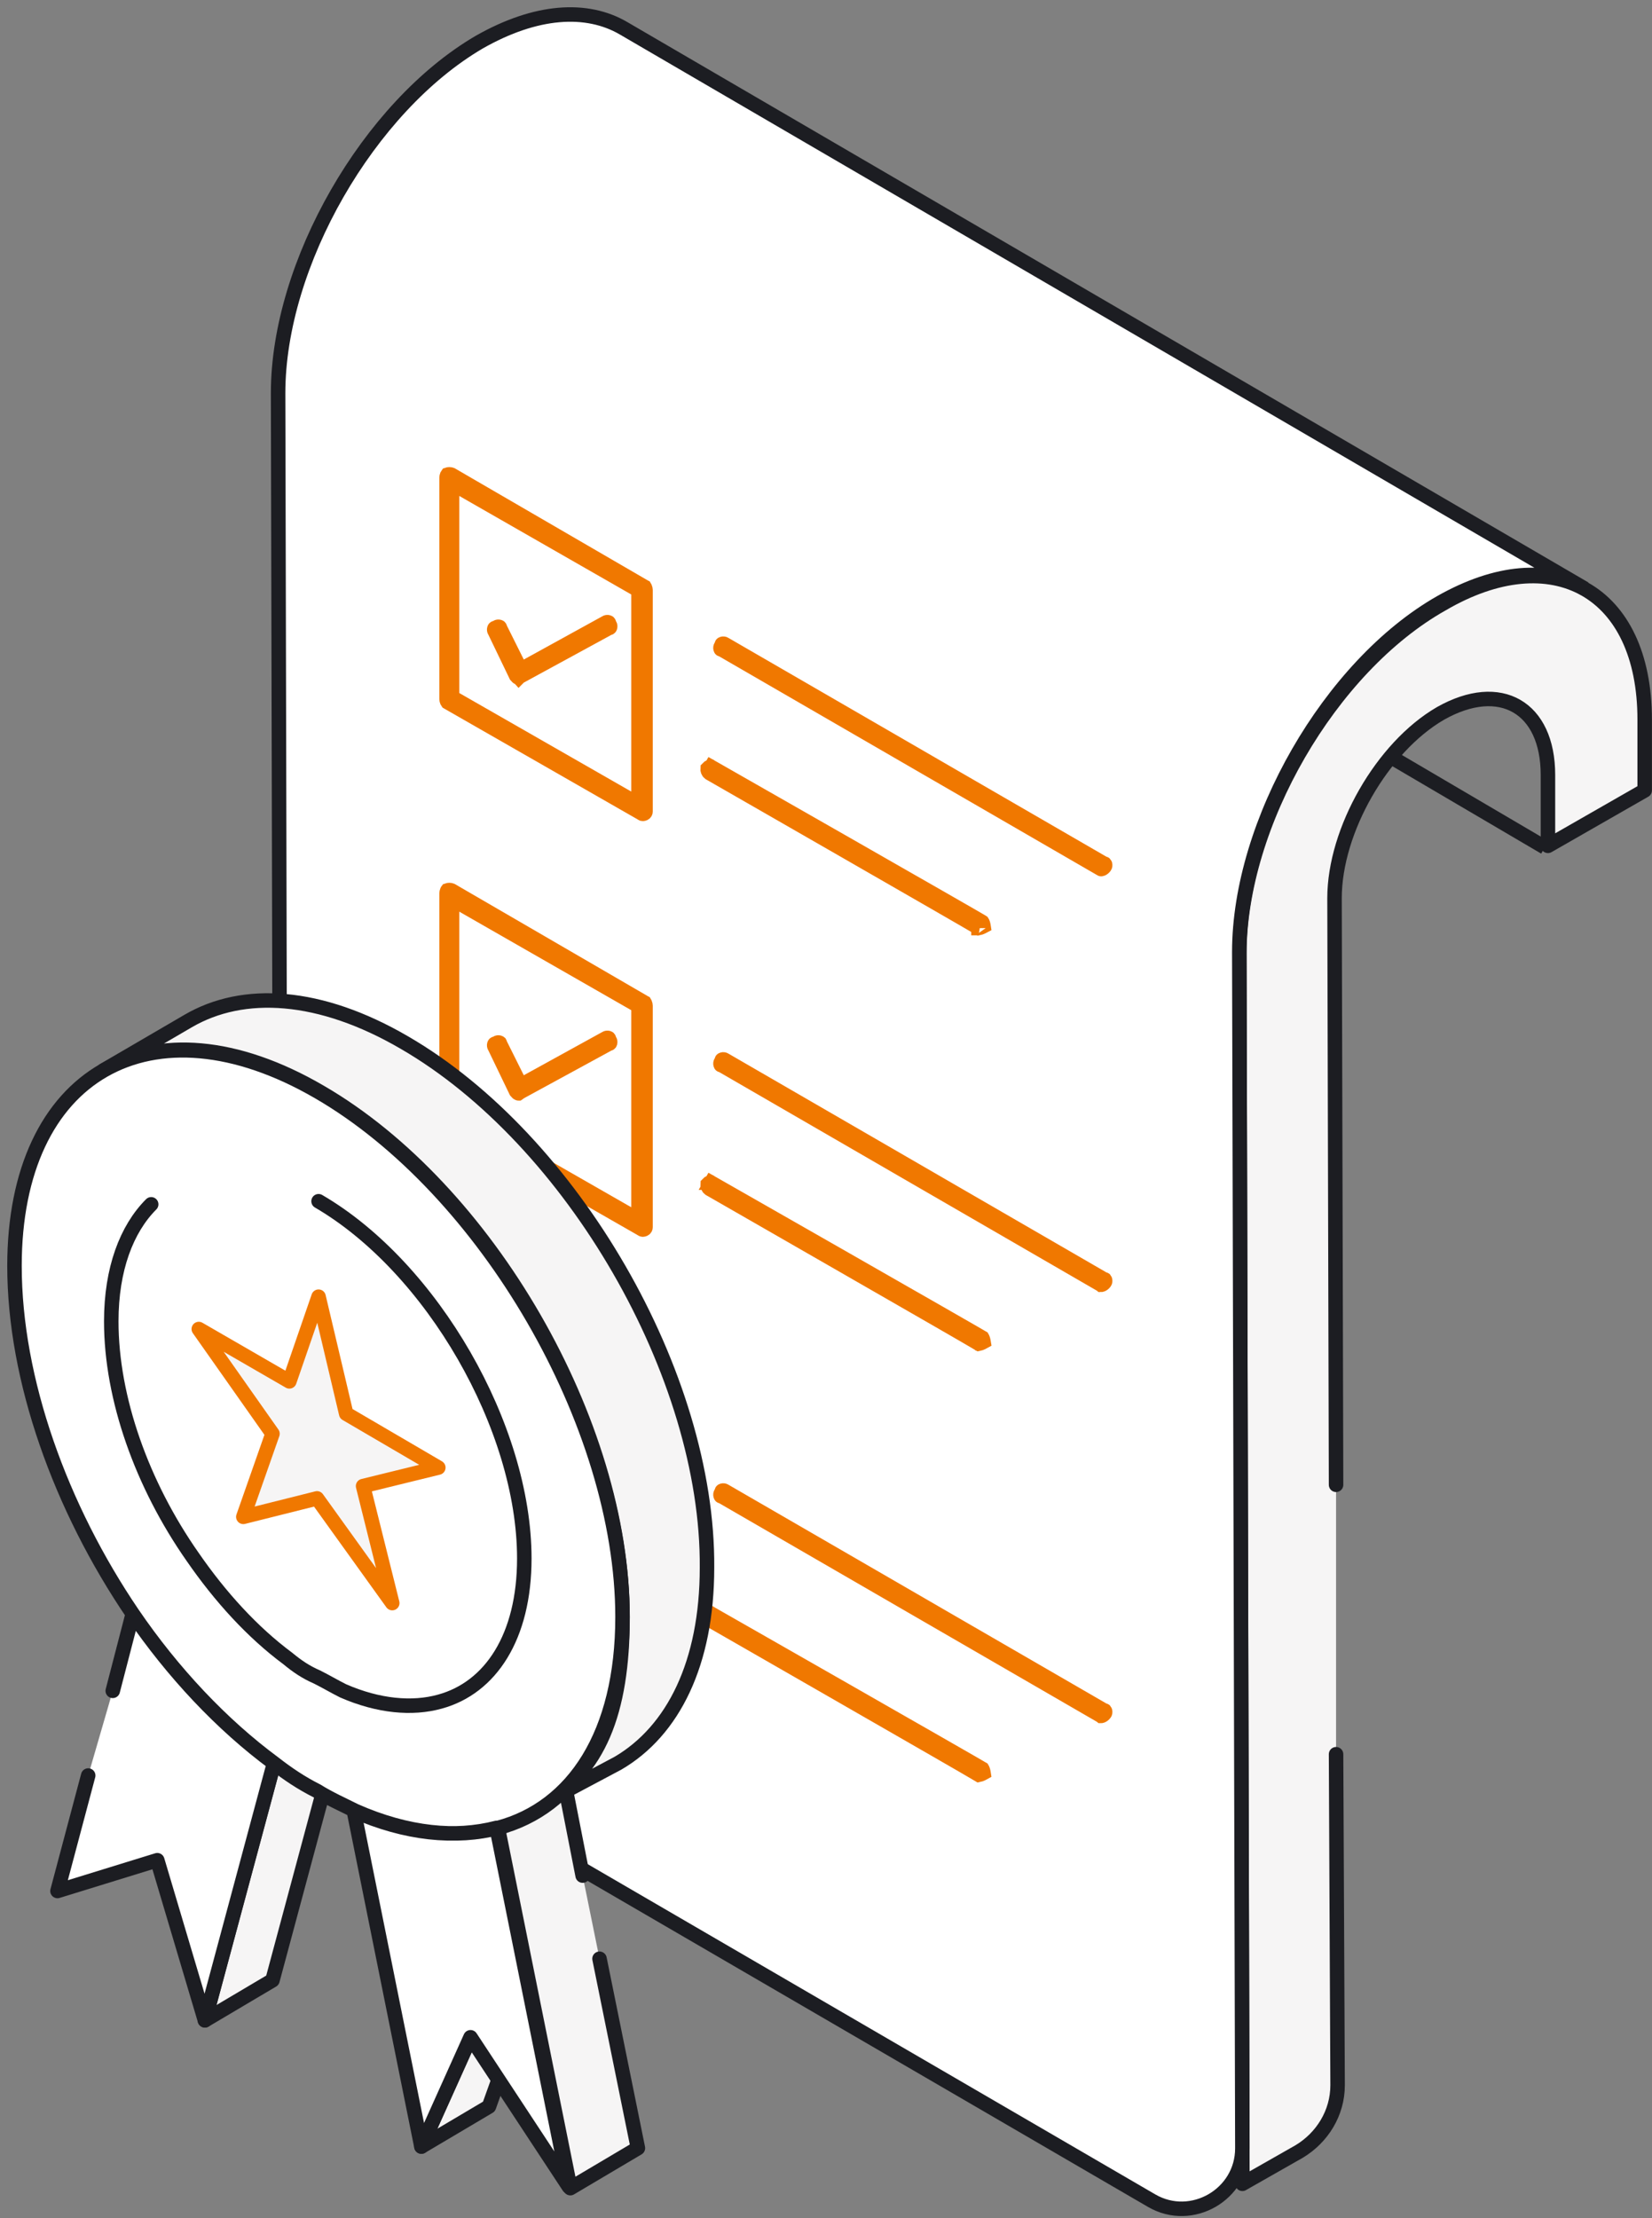
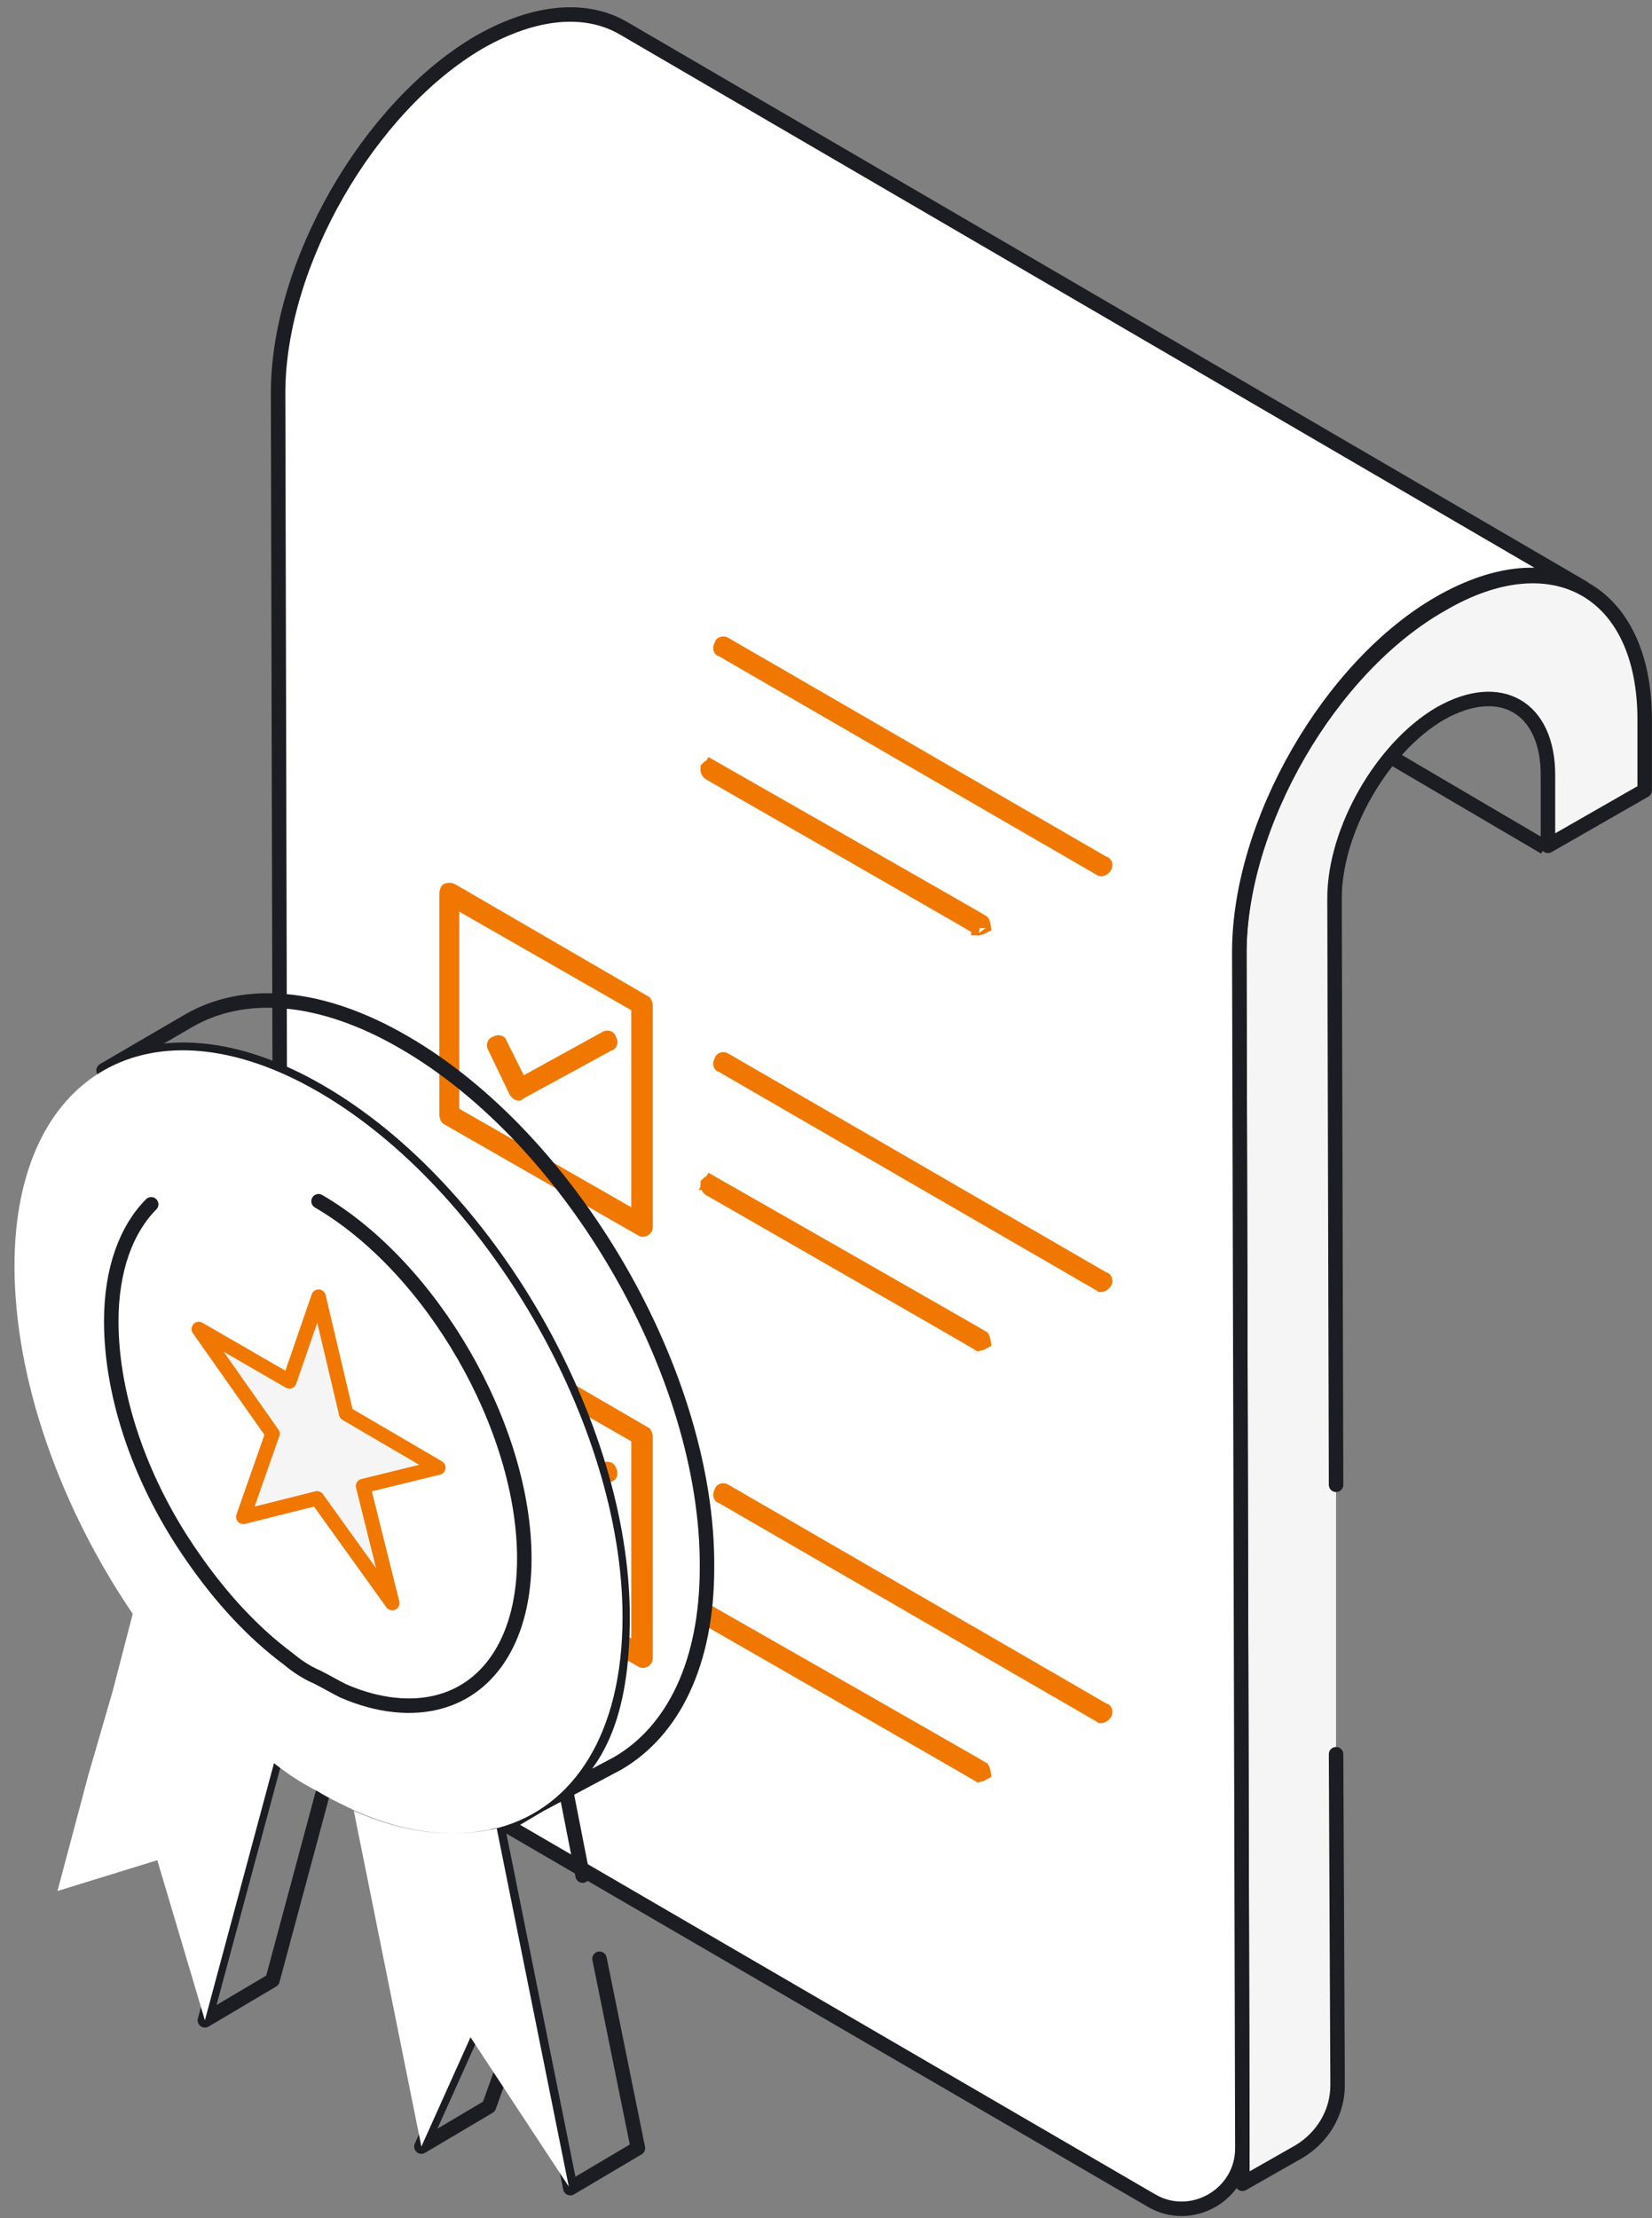
<svg xmlns="http://www.w3.org/2000/svg" width="114" height="153" viewBox="0 0 114 153" fill="none">
  <rect x="0" y="0" width="114" height="153" fill="#808080" stroke="none" />
  <path d="M92.198 102.415L92.092 61.953C92.092 57.28 95.377 51.545 99.403 49.209C103.535 46.873 106.82 48.784 106.82 53.457V58.342L113.495 54.519V49.634C113.495 40.713 107.138 37.208 99.509 41.669C91.774 46.023 85.523 56.855 85.523 65.776L85.734 150.629L89.655 148.399C91.244 147.443 92.304 145.744 92.304 143.832L92.198 120.999" fill="#F6F5F5" />
  <path d="M92.198 102.415L92.092 61.953C92.092 57.28 95.377 51.545 99.403 49.209C103.535 46.873 106.82 48.784 106.82 53.457V58.342L113.495 54.519V49.634C113.495 40.713 107.138 37.208 99.509 41.669C91.774 46.023 85.523 56.855 85.523 65.776L85.734 150.629L89.655 148.399C91.244 147.443 92.304 145.744 92.304 143.832L92.198 120.999" stroke="#1C1D22" stroke-miterlimit="10" stroke-linecap="round" stroke-linejoin="round" />
  <path d="M19.191 27.12L19.403 116.858L79.481 151.797C82.236 153.39 85.732 151.372 85.732 148.186L85.52 65.67C85.52 56.749 91.772 45.917 99.4 41.563C103.321 39.333 106.817 39.12 109.36 40.607L43.032 1.951C40.489 0.464 36.992 0.676 33.072 2.906C25.443 7.367 19.191 18.199 19.191 27.12ZM106.605 58.448L96.116 52.289L106.605 58.448Z" fill="white" />
  <path d="M106.605 58.448L96.116 52.289M19.191 27.12L19.403 116.858L79.481 151.797C82.236 153.39 85.732 151.372 85.732 148.186L85.52 65.67C85.52 56.749 91.772 45.917 99.4 41.563C103.321 39.333 106.817 39.12 109.36 40.607L43.032 1.951C40.489 0.464 36.992 0.676 33.072 2.906C25.443 7.367 19.191 18.199 19.191 27.12Z" stroke="#1C1D22" stroke-miterlimit="10" />
  <path d="M76.219 59.571L76.151 59.554L76.09 59.519L50.025 44.438L50.011 44.43L49.998 44.421C49.987 44.414 49.967 44.405 49.939 44.401C49.91 44.397 49.881 44.4 49.857 44.407C49.833 44.413 49.821 44.423 49.816 44.427C49.814 44.429 49.81 44.433 49.807 44.445L49.786 44.529L49.738 44.601C49.731 44.612 49.722 44.632 49.718 44.661C49.714 44.69 49.716 44.72 49.723 44.745C49.73 44.769 49.74 44.782 49.744 44.786C49.746 44.789 49.75 44.792 49.761 44.795L49.829 44.812L49.89 44.847L75.956 59.928L75.969 59.935L75.983 59.944C75.984 59.945 75.984 59.945 75.984 59.945C75.984 59.946 75.985 59.946 75.987 59.946C75.993 59.946 76.011 59.945 76.042 59.934C76.109 59.908 76.188 59.846 76.242 59.765C76.25 59.754 76.259 59.734 76.263 59.705C76.267 59.675 76.264 59.646 76.257 59.621C76.25 59.597 76.241 59.584 76.237 59.58C76.234 59.577 76.231 59.574 76.219 59.571ZM49.074 52.899L49.059 52.89L49.044 52.88C49.043 52.88 49.043 52.88 49.043 52.88C49.042 52.88 49.042 52.88 49.04 52.879C49.034 52.879 49.016 52.88 48.985 52.892C48.935 52.911 48.878 52.95 48.83 53.003C48.818 53.119 48.868 53.252 48.954 53.316L48.987 53.336L49.141 53.424L49.723 53.758L51.804 54.952C53.528 55.941 55.829 57.261 58.14 58.589C60.452 59.916 62.773 61.251 64.536 62.267C66.112 63.174 67.268 63.842 67.552 64.012C67.603 64.002 67.679 63.977 67.77 63.933C67.805 63.917 67.838 63.9 67.87 63.883C67.868 63.869 67.866 63.855 67.863 63.84C67.847 63.756 67.827 63.685 67.804 63.635C67.796 63.616 67.789 63.605 67.785 63.599C67.776 63.593 67.761 63.584 67.74 63.572C67.698 63.547 67.638 63.512 67.562 63.468C67.41 63.38 67.197 63.256 66.93 63.102C66.396 62.795 65.65 62.367 64.763 61.859C62.99 60.844 60.656 59.51 58.332 58.182C56.008 56.855 53.693 55.534 51.96 54.545L49.867 53.351L49.281 53.017L49.127 52.929L49.088 52.907L49.078 52.901L49.075 52.9L49.074 52.899C49.074 52.899 49.074 52.899 49.322 52.465L49.074 52.899ZM67.52 64.016C67.52 64.016 67.522 64.016 67.525 64.016C67.522 64.015 67.52 64.015 67.52 64.016Z" fill="#1C1D22" stroke="#F07800" />
-   <path d="M44.508 40.531C44.498 40.509 44.489 40.494 44.484 40.486L44.476 40.482L31.144 32.74C31.118 32.73 31.07 32.717 31.006 32.717C30.948 32.717 30.903 32.727 30.876 32.737C30.87 32.745 30.862 32.759 30.854 32.778C30.842 32.804 30.832 32.835 30.826 32.865C30.819 32.897 30.817 32.921 30.817 32.934V48.227C30.817 48.24 30.819 48.264 30.826 48.296C30.832 48.326 30.842 48.356 30.854 48.383C30.863 48.405 30.872 48.419 30.878 48.427L30.883 48.43L44.234 56.076L44.261 56.092L44.286 56.111C44.325 56.14 44.383 56.15 44.45 56.116C44.517 56.083 44.545 56.03 44.545 55.979V40.687C44.545 40.673 44.543 40.649 44.536 40.618C44.53 40.587 44.52 40.557 44.508 40.531ZM43.81 40.571L44.062 40.715V41.005V54.599V55.461L43.313 55.033L31.446 48.236L31.194 48.092V47.802V34.209V33.346L31.943 33.775L43.81 40.571ZM34.124 43.516L34.143 43.545L34.158 43.576L35.624 46.619C35.646 46.648 35.671 46.674 35.697 46.695C35.731 46.722 35.759 46.735 35.775 46.74C35.777 46.741 35.779 46.741 35.78 46.742C35.783 46.739 35.786 46.736 35.791 46.732L35.842 46.681L35.905 46.646L41.945 43.354L42.001 43.324L42.063 43.308C42.074 43.305 42.078 43.302 42.08 43.299C42.084 43.295 42.094 43.282 42.101 43.258C42.108 43.233 42.11 43.203 42.106 43.174C42.102 43.145 42.093 43.125 42.086 43.114L42.038 43.042L42.017 42.958C42.014 42.946 42.01 42.942 42.008 42.94C42.003 42.936 41.991 42.926 41.967 42.92C41.943 42.913 41.914 42.91 41.885 42.914C41.856 42.918 41.837 42.927 41.826 42.934L41.808 42.946L41.789 42.957L36.386 45.93L35.929 46.181L35.697 45.715L34.532 43.379L34.507 43.33L34.494 43.277C34.491 43.264 34.487 43.261 34.485 43.259C34.48 43.254 34.468 43.245 34.444 43.238C34.42 43.231 34.391 43.229 34.362 43.233C34.334 43.237 34.314 43.246 34.303 43.253L34.231 43.301L34.147 43.322C34.135 43.325 34.132 43.328 34.13 43.331C34.125 43.336 34.116 43.348 34.109 43.373C34.102 43.397 34.1 43.427 34.104 43.456C34.108 43.485 34.117 43.505 34.124 43.516ZM35.774 46.746C35.774 46.746 35.774 46.746 35.775 46.745L35.774 46.746Z" fill="#1C1D22" stroke="#F07800" />
  <path d="M76.219 88.245L76.151 88.228L76.09 88.192L50.025 73.112L50.011 73.104L49.998 73.095C49.987 73.088 49.967 73.079 49.939 73.075C49.91 73.071 49.881 73.073 49.857 73.081C49.833 73.087 49.821 73.097 49.816 73.101C49.814 73.103 49.81 73.107 49.807 73.119L49.786 73.203L49.738 73.275C49.731 73.286 49.722 73.306 49.718 73.335C49.714 73.364 49.716 73.394 49.723 73.418C49.73 73.443 49.74 73.455 49.744 73.46C49.746 73.463 49.75 73.466 49.761 73.469L49.829 73.486L49.89 73.521L75.956 88.601L75.969 88.609L75.983 88.618C75.984 88.619 75.984 88.619 75.984 88.619C75.984 88.619 75.985 88.619 75.987 88.62C75.993 88.62 76.011 88.619 76.042 88.607C76.109 88.582 76.188 88.52 76.242 88.439C76.25 88.428 76.259 88.408 76.263 88.379C76.267 88.349 76.264 88.32 76.257 88.295C76.25 88.271 76.241 88.258 76.237 88.253C76.234 88.251 76.231 88.248 76.219 88.245ZM49.074 81.573L49.059 81.564L49.044 81.554C49.043 81.554 49.043 81.554 49.043 81.553C49.042 81.553 49.042 81.553 49.04 81.553C49.034 81.553 49.016 81.553 48.985 81.565C48.935 81.585 48.878 81.624 48.83 81.677C48.818 81.793 48.868 81.926 48.954 81.99L48.987 82.01L49.141 82.097L49.723 82.431L51.804 83.625C53.528 84.614 55.829 85.935 58.14 87.263C60.452 88.59 62.773 89.925 64.536 90.94C66.112 91.847 67.268 92.516 67.552 92.686C67.603 92.676 67.679 92.65 67.77 92.607C67.805 92.591 67.838 92.574 67.87 92.556C67.868 92.543 67.866 92.528 67.863 92.514C67.847 92.43 67.827 92.359 67.804 92.308C67.796 92.29 67.789 92.279 67.785 92.272C67.776 92.267 67.761 92.258 67.74 92.246C67.698 92.221 67.638 92.186 67.562 92.141C67.41 92.053 67.197 91.93 66.93 91.776C66.396 91.469 65.65 91.041 64.763 90.533C62.99 89.518 60.656 88.184 58.332 86.856C56.008 85.529 53.693 84.208 51.96 83.219L49.867 82.025L49.281 81.691L49.127 81.603L49.088 81.581L49.078 81.575L49.075 81.573L49.074 81.573C49.074 81.573 49.074 81.573 49.322 81.139L49.074 81.573ZM67.52 92.689C67.52 92.689 67.522 92.69 67.525 92.689C67.522 92.689 67.52 92.689 67.52 92.689Z" fill="#1C1D22" stroke="#F07800" />
  <path d="M44.508 69.205C44.498 69.183 44.489 69.168 44.484 69.16L44.476 69.156L31.144 61.414C31.118 61.403 31.07 61.391 31.006 61.391C30.948 61.391 30.903 61.401 30.876 61.411C30.87 61.419 30.862 61.432 30.854 61.452C30.842 61.478 30.832 61.508 30.826 61.539C30.819 61.57 30.817 61.594 30.817 61.608V76.901C30.817 76.914 30.819 76.938 30.826 76.969C30.832 77 30.842 77.03 30.854 77.056C30.863 77.079 30.872 77.093 30.878 77.101L30.883 77.104L44.234 84.75L44.261 84.766L44.286 84.784C44.325 84.814 44.383 84.824 44.45 84.79C44.517 84.757 44.545 84.704 44.545 84.653V69.361C44.545 69.347 44.543 69.323 44.536 69.292C44.53 69.261 44.52 69.231 44.508 69.205ZM43.81 69.245L44.062 69.389V69.679V83.272V84.135L43.313 83.706L31.446 76.91L31.194 76.766V76.476V62.882V62.02L31.943 62.449L43.81 69.245ZM34.124 72.19L34.143 72.219L34.158 72.25L35.624 75.293C35.646 75.322 35.671 75.348 35.697 75.369C35.731 75.396 35.759 75.409 35.775 75.414C35.777 75.415 35.779 75.415 35.78 75.415C35.783 75.413 35.786 75.41 35.791 75.406L35.842 75.355L35.905 75.32L41.945 72.028L42.001 71.997L42.063 71.982C42.074 71.979 42.078 71.976 42.08 71.973C42.084 71.968 42.094 71.956 42.101 71.931C42.108 71.907 42.11 71.877 42.106 71.848C42.102 71.819 42.093 71.799 42.086 71.788L42.038 71.716L42.017 71.632C42.014 71.62 42.01 71.616 42.008 71.614C42.003 71.609 41.991 71.6 41.967 71.593C41.943 71.587 41.914 71.584 41.885 71.588C41.856 71.592 41.837 71.601 41.826 71.608L41.808 71.62L41.789 71.63L36.386 74.604L35.929 74.855L35.697 74.389L34.532 72.053L34.507 72.004L34.494 71.951C34.491 71.938 34.487 71.935 34.485 71.932C34.48 71.928 34.468 71.919 34.444 71.912C34.42 71.905 34.391 71.903 34.362 71.907C34.334 71.911 34.314 71.92 34.303 71.927L34.231 71.975L34.147 71.996C34.135 71.999 34.132 72.002 34.13 72.005C34.125 72.009 34.116 72.022 34.109 72.046C34.102 72.071 34.1 72.101 34.104 72.13C34.108 72.159 34.117 72.179 34.124 72.19ZM35.774 75.42C35.774 75.42 35.774 75.42 35.775 75.419L35.774 75.42Z" fill="#1C1D22" stroke="#F07800" />
  <path d="M76.219 117.981L76.151 117.963L76.09 117.928L50.025 102.848L50.011 102.84L49.998 102.831C49.987 102.824 49.967 102.815 49.939 102.811C49.91 102.807 49.881 102.809 49.857 102.816C49.833 102.823 49.821 102.832 49.816 102.837C49.814 102.839 49.81 102.842 49.807 102.855L49.786 102.939L49.738 103.011C49.731 103.022 49.722 103.042 49.718 103.071C49.714 103.1 49.716 103.13 49.723 103.154C49.73 103.179 49.74 103.191 49.744 103.196C49.746 103.198 49.75 103.202 49.761 103.205L49.829 103.222L49.89 103.257L75.956 118.337L75.969 118.345L75.983 118.354C75.984 118.355 75.984 118.355 75.984 118.355C75.984 118.355 75.985 118.355 75.987 118.355C75.993 118.356 76.011 118.355 76.042 118.343C76.109 118.317 76.188 118.255 76.242 118.174C76.25 118.164 76.259 118.143 76.263 118.114C76.267 118.085 76.264 118.056 76.257 118.031C76.25 118.006 76.241 117.994 76.237 117.989C76.234 117.987 76.231 117.983 76.219 117.981ZM49.074 111.309L49.059 111.3L49.044 111.29C49.043 111.29 49.043 111.289 49.043 111.289C49.042 111.289 49.042 111.289 49.04 111.289C49.034 111.289 49.016 111.289 48.985 111.301C48.935 111.321 48.878 111.36 48.83 111.413C48.818 111.529 48.868 111.661 48.954 111.726L48.987 111.745L49.141 111.833L49.723 112.167L51.804 113.361C53.528 114.35 55.829 115.671 58.14 116.999C60.452 118.326 62.773 119.66 64.536 120.676C66.112 121.583 67.268 122.251 67.552 122.422C67.603 122.412 67.679 122.386 67.77 122.343C67.805 122.327 67.838 122.31 67.87 122.292C67.868 122.278 67.866 122.264 67.863 122.25C67.847 122.166 67.827 122.095 67.804 122.044C67.796 122.026 67.789 122.015 67.785 122.008C67.776 122.003 67.761 121.994 67.74 121.982C67.698 121.956 67.638 121.921 67.562 121.877C67.41 121.789 67.197 121.666 66.93 121.512C66.396 121.204 65.65 120.777 64.763 120.269C62.99 119.254 60.656 117.92 58.332 116.592C56.008 115.265 53.693 113.944 51.96 112.955L49.867 111.761L49.281 111.427L49.127 111.339L49.088 111.316L49.078 111.311L49.075 111.309L49.074 111.309C49.074 111.309 49.074 111.309 49.322 110.874L49.074 111.309ZM67.52 122.425C67.52 122.425 67.522 122.425 67.525 122.425C67.522 122.425 67.52 122.425 67.52 122.425Z" fill="#1C1D22" stroke="#F07800" />
  <path d="M44.508 98.941C44.498 98.918 44.489 98.904 44.484 98.896L44.476 98.891L31.144 91.15C31.118 91.139 31.07 91.127 31.006 91.127C30.948 91.127 30.903 91.137 30.876 91.146C30.87 91.155 30.862 91.168 30.854 91.188C30.842 91.214 30.832 91.244 30.826 91.275C30.819 91.306 30.817 91.33 30.817 91.344V106.636C30.817 106.65 30.819 106.674 30.826 106.705C30.832 106.736 30.842 106.766 30.854 106.792C30.863 106.814 30.872 106.829 30.878 106.837L30.883 106.84L44.234 114.486L44.261 114.502L44.286 114.52C44.325 114.55 44.383 114.56 44.45 114.526C44.517 114.492 44.545 114.439 44.545 114.389V99.096C44.545 99.083 44.543 99.059 44.536 99.028C44.53 98.997 44.52 98.967 44.508 98.941ZM43.81 98.981L44.062 99.125V99.415V113.008V113.871L43.313 113.442L31.446 106.646L31.194 106.501V106.212V92.618V91.756L31.943 92.184L43.81 98.981ZM34.124 101.926L34.143 101.955L34.158 101.986L35.624 105.028C35.646 105.057 35.671 105.084 35.697 105.105C35.731 105.132 35.759 105.145 35.775 105.15C35.777 105.15 35.779 105.151 35.78 105.151C35.783 105.149 35.786 105.146 35.791 105.142L35.842 105.09L35.905 105.056L41.945 101.764L42.001 101.733L42.063 101.718C42.074 101.715 42.078 101.711 42.08 101.709C42.084 101.704 42.094 101.692 42.101 101.667C42.108 101.643 42.11 101.613 42.106 101.584C42.102 101.555 42.093 101.535 42.086 101.524L42.038 101.452L42.017 101.368C42.014 101.355 42.01 101.352 42.008 101.35C42.003 101.345 41.991 101.336 41.967 101.329C41.943 101.322 41.914 101.32 41.885 101.324C41.856 101.328 41.837 101.337 41.826 101.344L41.808 101.356L41.789 101.366L36.386 104.34L35.929 104.591L35.697 104.125L34.532 101.789L34.507 101.74L34.494 101.686C34.491 101.674 34.487 101.671 34.485 101.668C34.48 101.664 34.468 101.655 34.444 101.648C34.42 101.641 34.391 101.639 34.362 101.643C34.334 101.647 34.314 101.655 34.303 101.663L34.231 101.711L34.147 101.732C34.135 101.735 34.132 101.738 34.13 101.741C34.125 101.745 34.116 101.758 34.109 101.782C34.102 101.807 34.1 101.836 34.104 101.866C34.108 101.895 34.117 101.915 34.124 101.926ZM35.774 105.156C35.774 105.156 35.774 105.155 35.775 105.155L35.774 105.156Z" fill="#1C1D22" stroke="#F07800" />
-   <path d="M14.14 139.354L18.802 136.593L23.57 118.857L18.909 121.619L14.14 139.354ZM32.471 140.522L36.285 138.186L33.742 145.301L29.08 148.062L32.471 140.522ZM41.371 135.106L44.02 148.168L39.358 150.929L34.378 126.185L39.04 123.424L40.206 129.371M12.975 70.431C16.789 68.201 22.087 68.519 27.915 71.918C39.464 78.608 48.894 94.856 48.788 108.131C48.788 114.716 46.457 119.388 42.643 121.619L37.451 124.38C41.265 122.15 42.961 118.22 42.961 111.53C42.961 98.149 33.636 82.006 22.087 75.316C16.259 71.917 10.962 71.599 7.147 73.829L12.975 70.431Z" fill="#F6F5F5" />
  <path d="M41.371 135.106L44.02 148.168L39.358 150.929L34.378 126.185L39.04 123.424L40.206 129.371M14.14 139.354L18.802 136.593L23.57 118.857L18.909 121.619L14.14 139.354ZM32.471 140.522L36.285 138.186L33.742 145.301L29.08 148.062L32.471 140.522ZM12.975 70.431C16.789 68.201 22.087 68.519 27.915 71.918C39.464 78.608 48.894 94.856 48.788 108.131C48.788 114.716 46.457 119.388 42.643 121.619L37.451 124.38C41.265 122.15 42.961 118.22 42.961 111.53C42.961 98.149 33.636 82.006 22.087 75.316C16.259 71.917 10.962 71.599 7.147 73.829L12.975 70.431Z" stroke="#1C1D22" stroke-linecap="round" stroke-linejoin="round" />
  <path d="M21.98 75.316C10.43 68.625 1 74.041 1 87.316C1 95.175 4.179 103.989 9.159 111.317C11.914 115.353 15.304 118.963 18.907 121.618C19.86 122.362 20.814 122.999 21.874 123.53C22.721 124.061 23.675 124.486 24.523 124.911C28.125 126.504 31.516 126.822 34.377 126.079C39.568 124.698 42.959 119.601 42.959 111.53C42.959 98.255 33.529 82.006 21.98 75.316ZM7.781 116.627L9.159 111.317C11.914 115.353 15.304 118.963 18.907 121.618L14.139 139.354L10.854 128.309L3.967 130.433L6.086 122.468M39.251 150.823L32.469 140.522L29.079 148.062L24.417 124.911C28.019 126.504 31.41 126.822 34.271 126.079L39.251 150.823Z" fill="white" />
-   <path d="M9.159 111.317C4.179 103.989 1 95.175 1 87.316C1 74.041 10.43 68.625 21.98 75.316C33.529 82.006 42.959 98.255 42.959 111.53C42.959 119.601 39.568 124.698 34.377 126.079C31.516 126.822 28.125 126.504 24.523 124.911C23.675 124.486 22.721 124.061 21.874 123.53C20.814 122.999 19.86 122.362 18.907 121.618M9.159 111.317C11.914 115.353 15.304 118.963 18.907 121.618M9.159 111.317L7.781 116.627M18.907 121.618L14.139 139.354L10.854 128.309L3.967 130.433L6.086 122.468M39.251 150.823L32.469 140.522L29.079 148.062L24.417 124.911C28.019 126.504 31.41 126.822 34.271 126.079L39.251 150.823Z" stroke="#1C1D22" stroke-linecap="round" stroke-linejoin="round" />
  <path d="M10.433 83.069C8.738 84.768 7.678 87.529 7.678 91.14C7.678 96.45 9.797 102.397 13.294 107.388C15.201 110.15 17.426 112.592 19.863 114.398C20.499 114.929 21.135 115.353 21.877 115.672C22.512 115.99 23.042 116.309 23.678 116.628C26.115 117.69 28.446 117.902 30.353 117.371C33.85 116.415 36.181 112.911 36.181 107.495C36.181 98.468 29.823 87.423 21.983 82.856" stroke="#1C1D22" stroke-linecap="round" stroke-linejoin="round" />
  <path d="M21.983 89.44L19.969 95.281L13.718 91.67L18.804 98.892L16.791 104.626L21.877 103.352L27.068 110.574L25.055 102.502L30.247 101.228L23.89 97.511L21.983 89.44Z" fill="#F6F5F5" stroke="#F07800" stroke-linecap="round" stroke-linejoin="round" />
</svg>